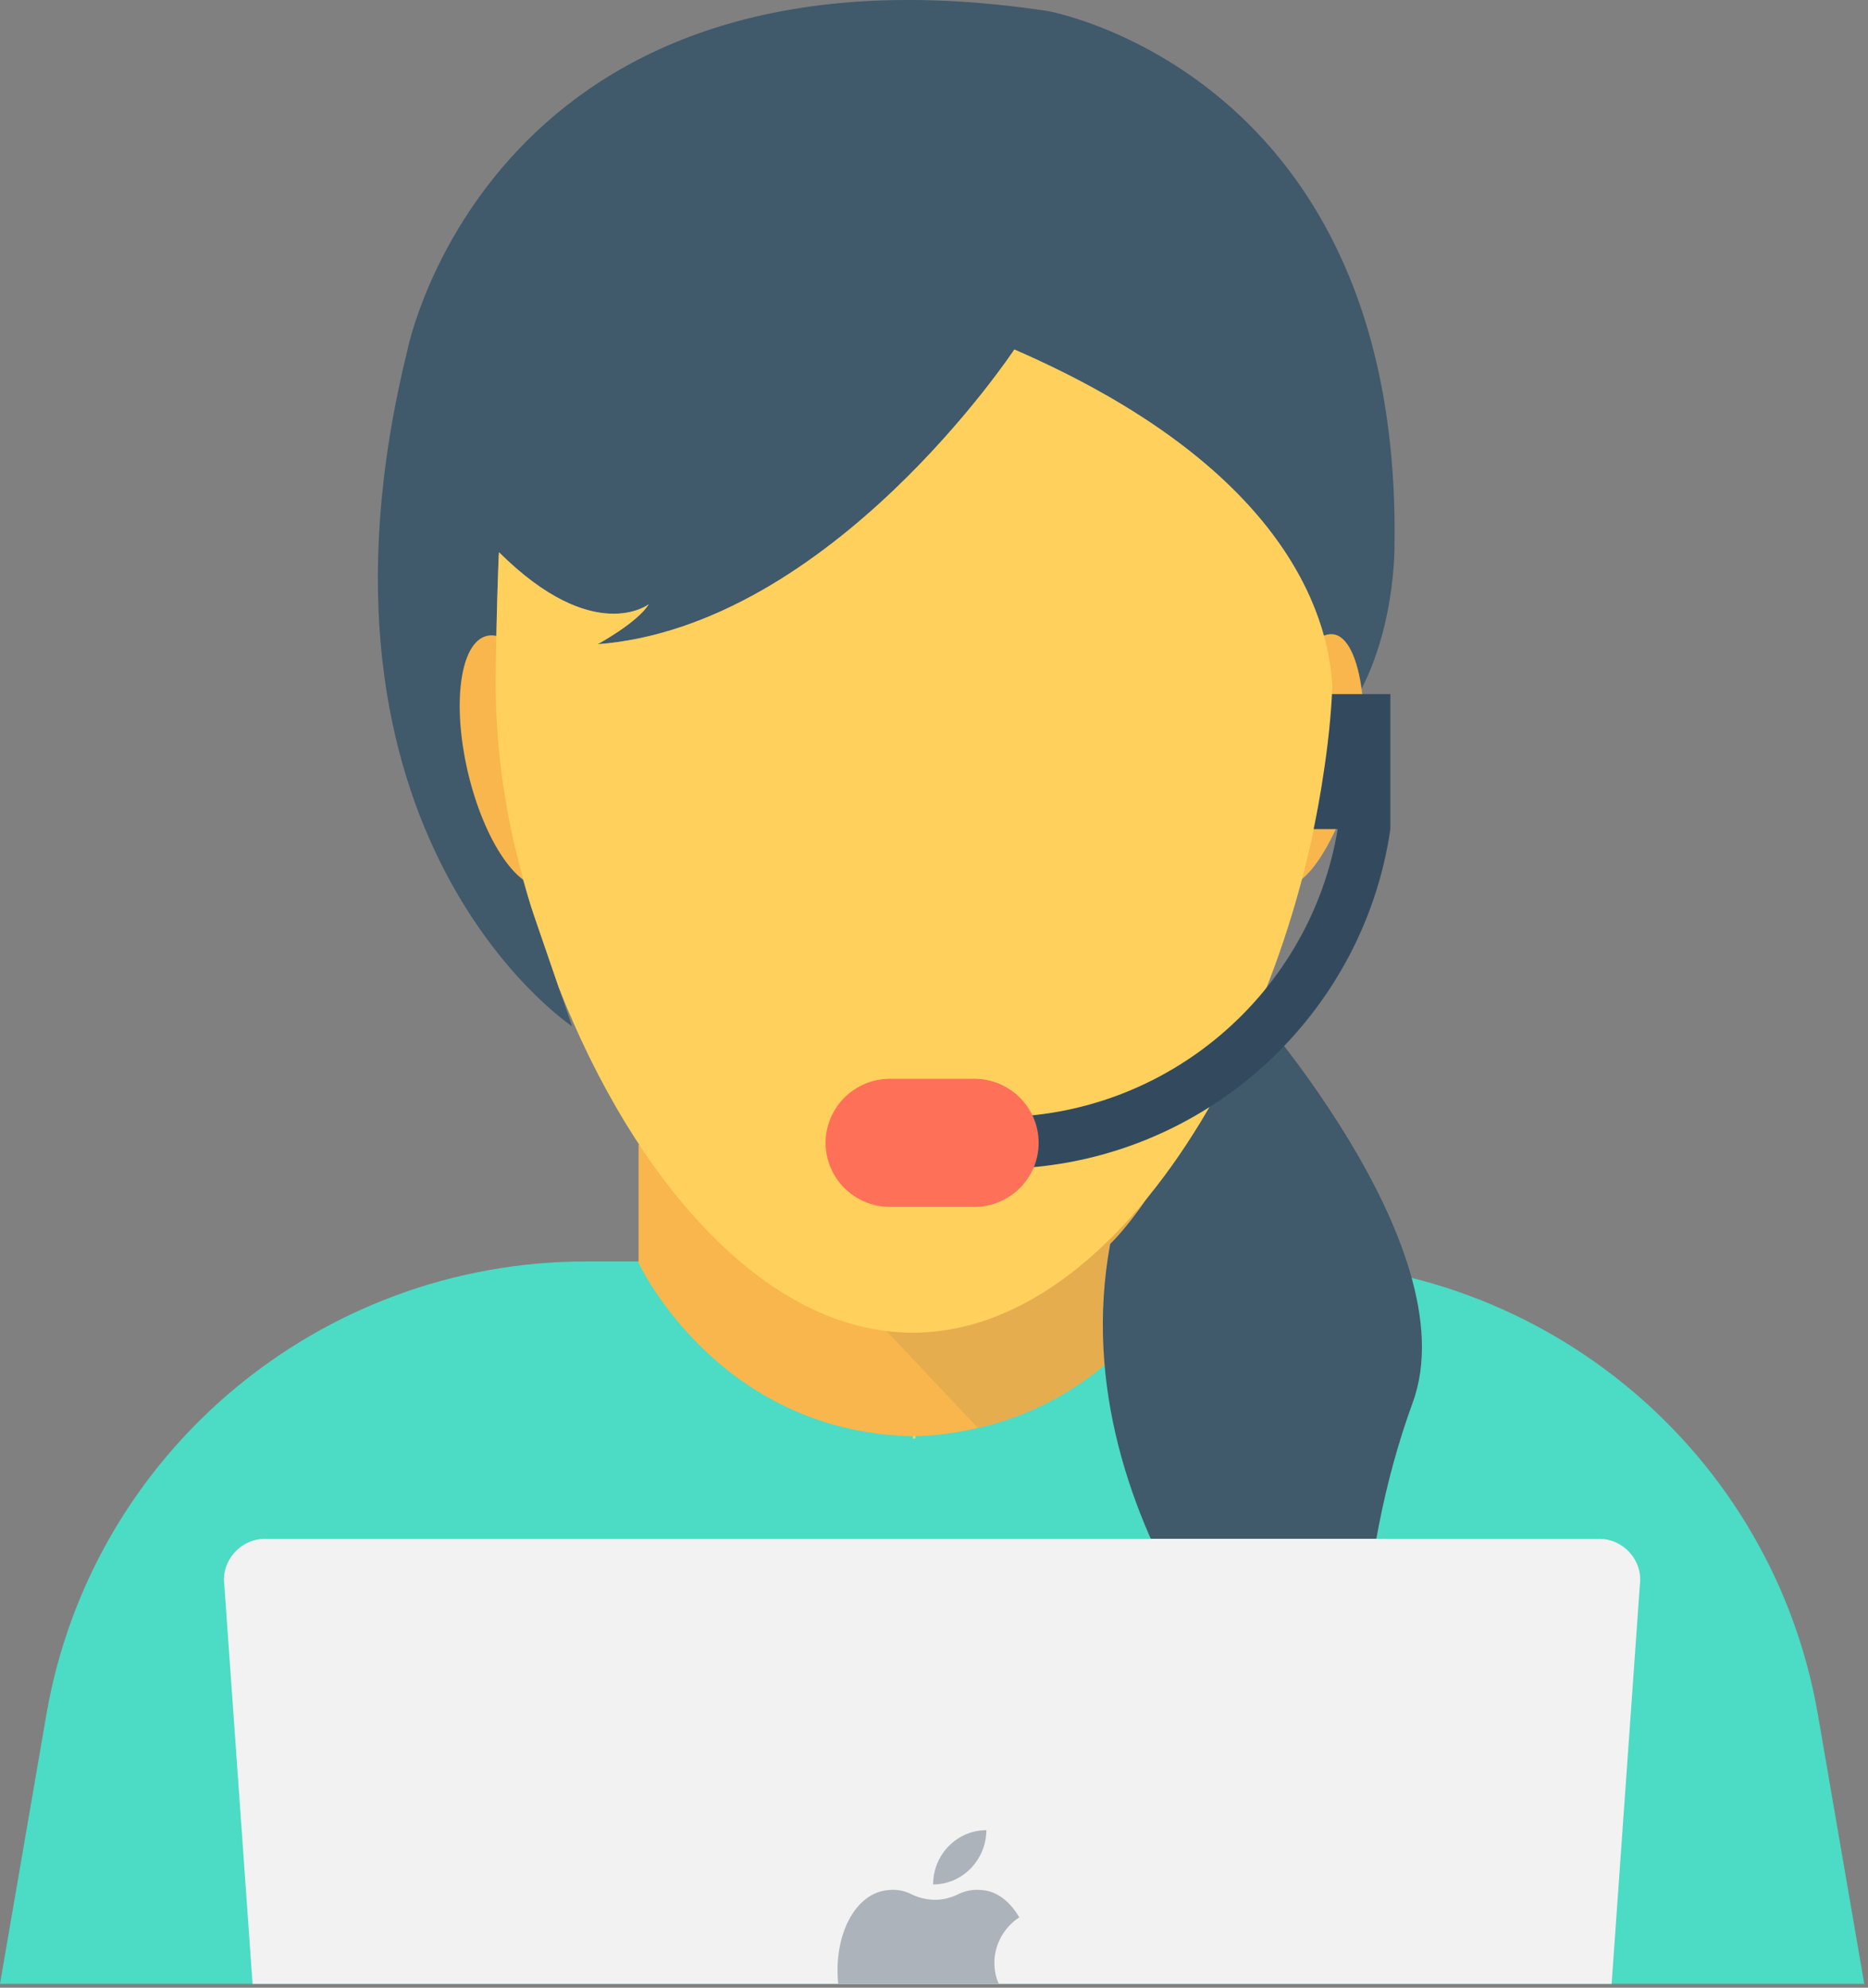
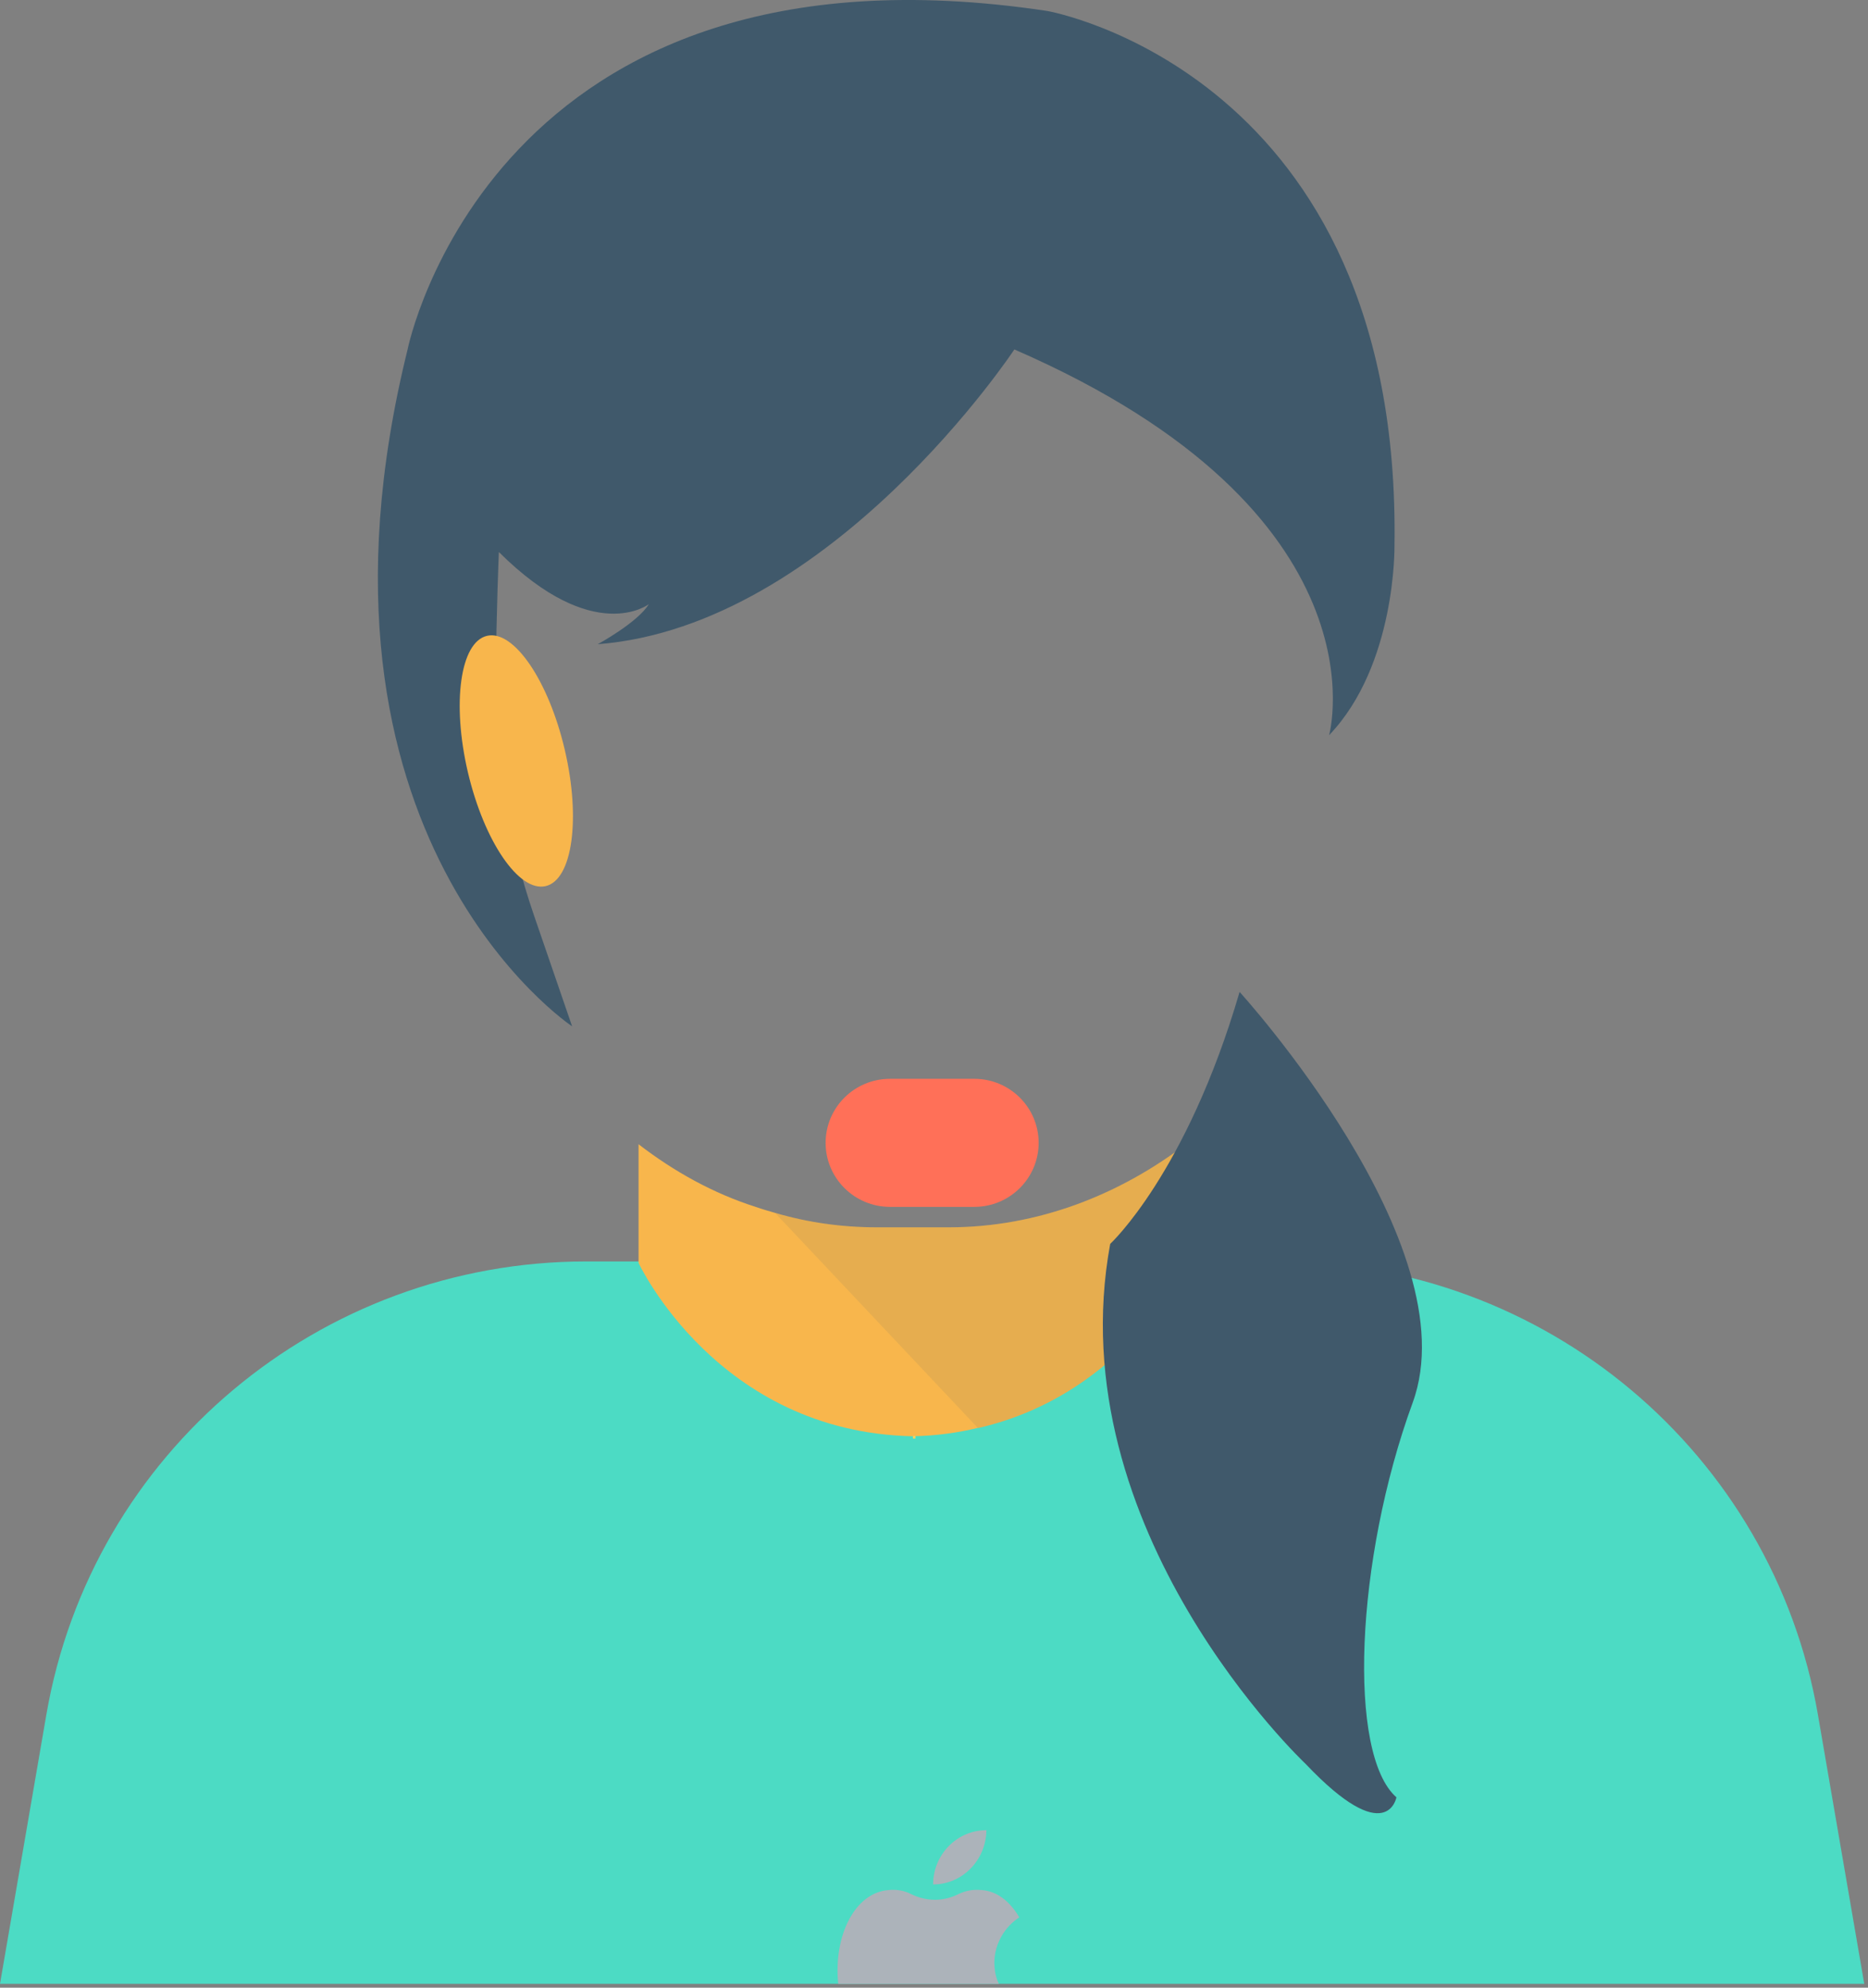
<svg xmlns="http://www.w3.org/2000/svg" width="94" height="100" viewBox="0 0 94 100" fill="none">
  <rect x="0" y="0" width="94" height="100" fill="#808080" stroke="none" />
  <path d="M93.812 99.807H0L2.333 86.262C4.606 73.092 16.078 63.463 29.506 63.463H64.307C77.734 63.463 89.206 73.092 91.479 86.262L93.812 99.807Z" fill="#4CDBC4" />
  <path d="M59.765 57.498V63.536C59.765 63.536 56.705 70.117 49.25 71.838H49.206C48.205 72.082 47.102 72.235 45.939 72.258C36.09 72.059 32.133 63.536 32.133 63.536V57.566C33.905 58.934 35.904 60.049 38.07 60.733C38.379 60.843 38.694 60.93 39.004 61.02C40.65 61.504 42.356 61.747 44.149 61.747H47.731C52.226 61.748 56.371 60.103 59.765 57.498Z" fill="#F8B64C" />
  <g opacity="0.1">
    <path d="M59.765 57.498V63.536C59.765 63.536 56.705 70.117 49.25 71.838H49.206L39.002 61.02C40.648 61.504 42.354 61.747 44.147 61.747H47.729C52.226 61.748 56.371 60.103 59.765 57.498Z" fill="#40596B" />
  </g>
  <path d="M45.939 72.242H46.069V72.372H45.939V72.242Z" fill="#FFD15C" />
  <path d="M62.378 49.904C62.378 49.904 73.986 62.633 71.089 70.564C68.19 78.494 67.805 88.26 70.27 90.423C70.27 90.423 69.802 93.068 65.7 88.741C65.7 88.741 53.212 76.999 55.867 62.579C55.867 62.579 59.705 59.044 62.378 49.904Z" fill="#40596B" />
  <path d="M66.882 36.988C66.882 36.988 69.988 25.82 51.044 17.58C51.044 17.58 41.849 31.494 30.078 32.411C30.078 32.411 32.1 31.311 32.649 30.396C32.649 30.396 29.89 32.534 25.104 27.772C25.104 27.772 24.981 30.594 24.945 34.147C24.906 38.198 25.557 42.236 26.876 46.068L28.789 51.634C28.789 51.634 14.443 42.115 20.511 17.58C20.511 17.58 24.741 -3.658 52.7 0.552C52.7 0.552 70.542 3.665 70.172 27.466C70.172 27.467 70.264 33.451 66.882 36.988Z" fill="#40596B" />
  <path d="M28.419 37.719C29.234 41.196 28.804 44.269 27.456 44.581C26.111 44.893 24.363 42.327 23.544 38.851C22.731 35.374 23.159 32.303 24.507 31.989C25.852 31.675 27.605 34.241 28.419 37.719Z" fill="#F8B64C" />
-   <path d="M82.519 79.744L81.099 99.809H12.709L11.288 79.744C11.121 78.517 12.103 77.415 13.356 77.415H80.45C81.705 77.415 82.686 78.517 82.519 79.744Z" fill="#F2F2F2" />
  <path d="M49.636 92.076C48.155 92.076 46.956 93.305 46.956 94.806C48.42 94.806 49.62 93.59 49.636 92.076Z" fill="#ACB3BA" />
  <path d="M50.037 98.707C50.037 99.102 50.1 99.476 50.267 99.809H42.181C41.932 97.355 43.037 95.213 44.71 95.089C45.105 95.047 45.504 95.11 45.859 95.297C46.632 95.671 47.47 95.671 48.22 95.297C48.596 95.11 48.993 95.047 49.392 95.089C50.162 95.13 50.831 95.671 51.292 96.461C50.559 96.939 50.058 97.771 50.037 98.707Z" fill="#ACB3BA" />
-   <path d="M63.433 37.719C62.617 41.196 63.047 44.269 64.392 44.581C65.74 44.893 67.252 42.265 68.305 38.851C68.933 36.815 68.643 32.65 67.346 31.989C66.113 31.363 64.248 34.241 63.433 37.719Z" fill="#F8B64C" />
-   <path d="M51.042 17.582C51.042 17.582 41.847 31.496 30.076 32.411C30.076 32.411 32.096 31.313 32.649 30.398C32.649 30.398 29.892 32.53 25.115 27.787C25.11 27.841 25.106 27.897 25.096 27.949C25.069 28.598 24.973 31.097 24.943 34.15C24.927 35.925 25.067 37.693 25.311 39.448C25.428 40.165 25.539 40.882 25.689 41.6C25.689 41.602 25.689 41.602 25.691 41.604C25.864 42.446 26.076 43.284 26.295 44.118C26.479 44.769 26.652 45.428 26.874 46.068L28.117 49.684C31.889 59.275 38.448 67.046 45.926 67.046C57.185 67.046 66.366 49.461 67.047 34.526C66.834 30.775 64.515 23.437 51.042 17.582Z" fill="#FFD15C" />
-   <path d="M69.965 34.921V41.714C68.566 51.362 60.21 58.806 50.142 58.806H47.47V56.206H50.142C58.771 56.206 65.954 49.927 67.314 41.714H66.103C66.103 41.714 66.857 38.254 67.028 34.921H69.965Z" fill="#334A5E" />
  <path d="M49.028 60.718H44.786C43 60.718 41.546 59.275 41.546 57.498C41.546 55.718 42.998 54.275 44.786 54.275H49.028C50.816 54.275 52.266 55.718 52.266 57.498C52.264 59.275 50.816 60.718 49.028 60.718Z" fill="#FF7058" />
</svg>